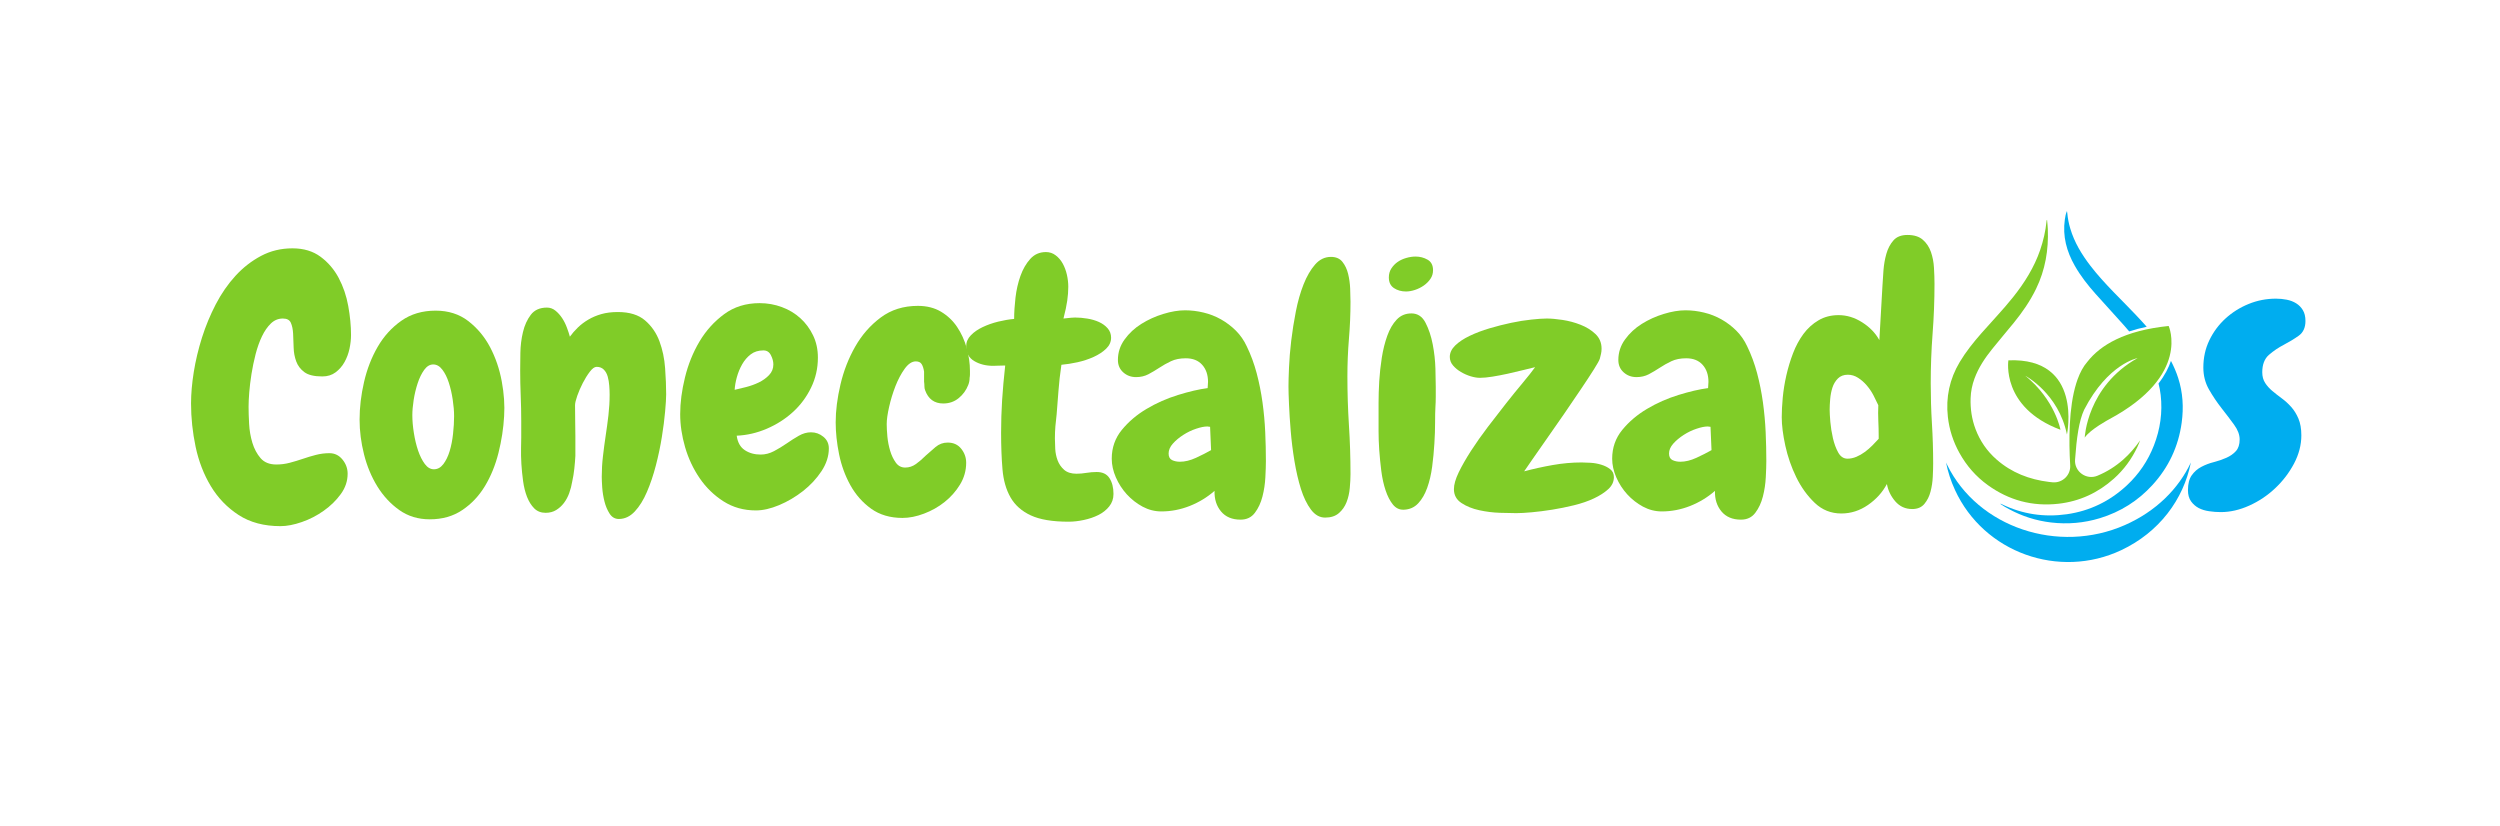
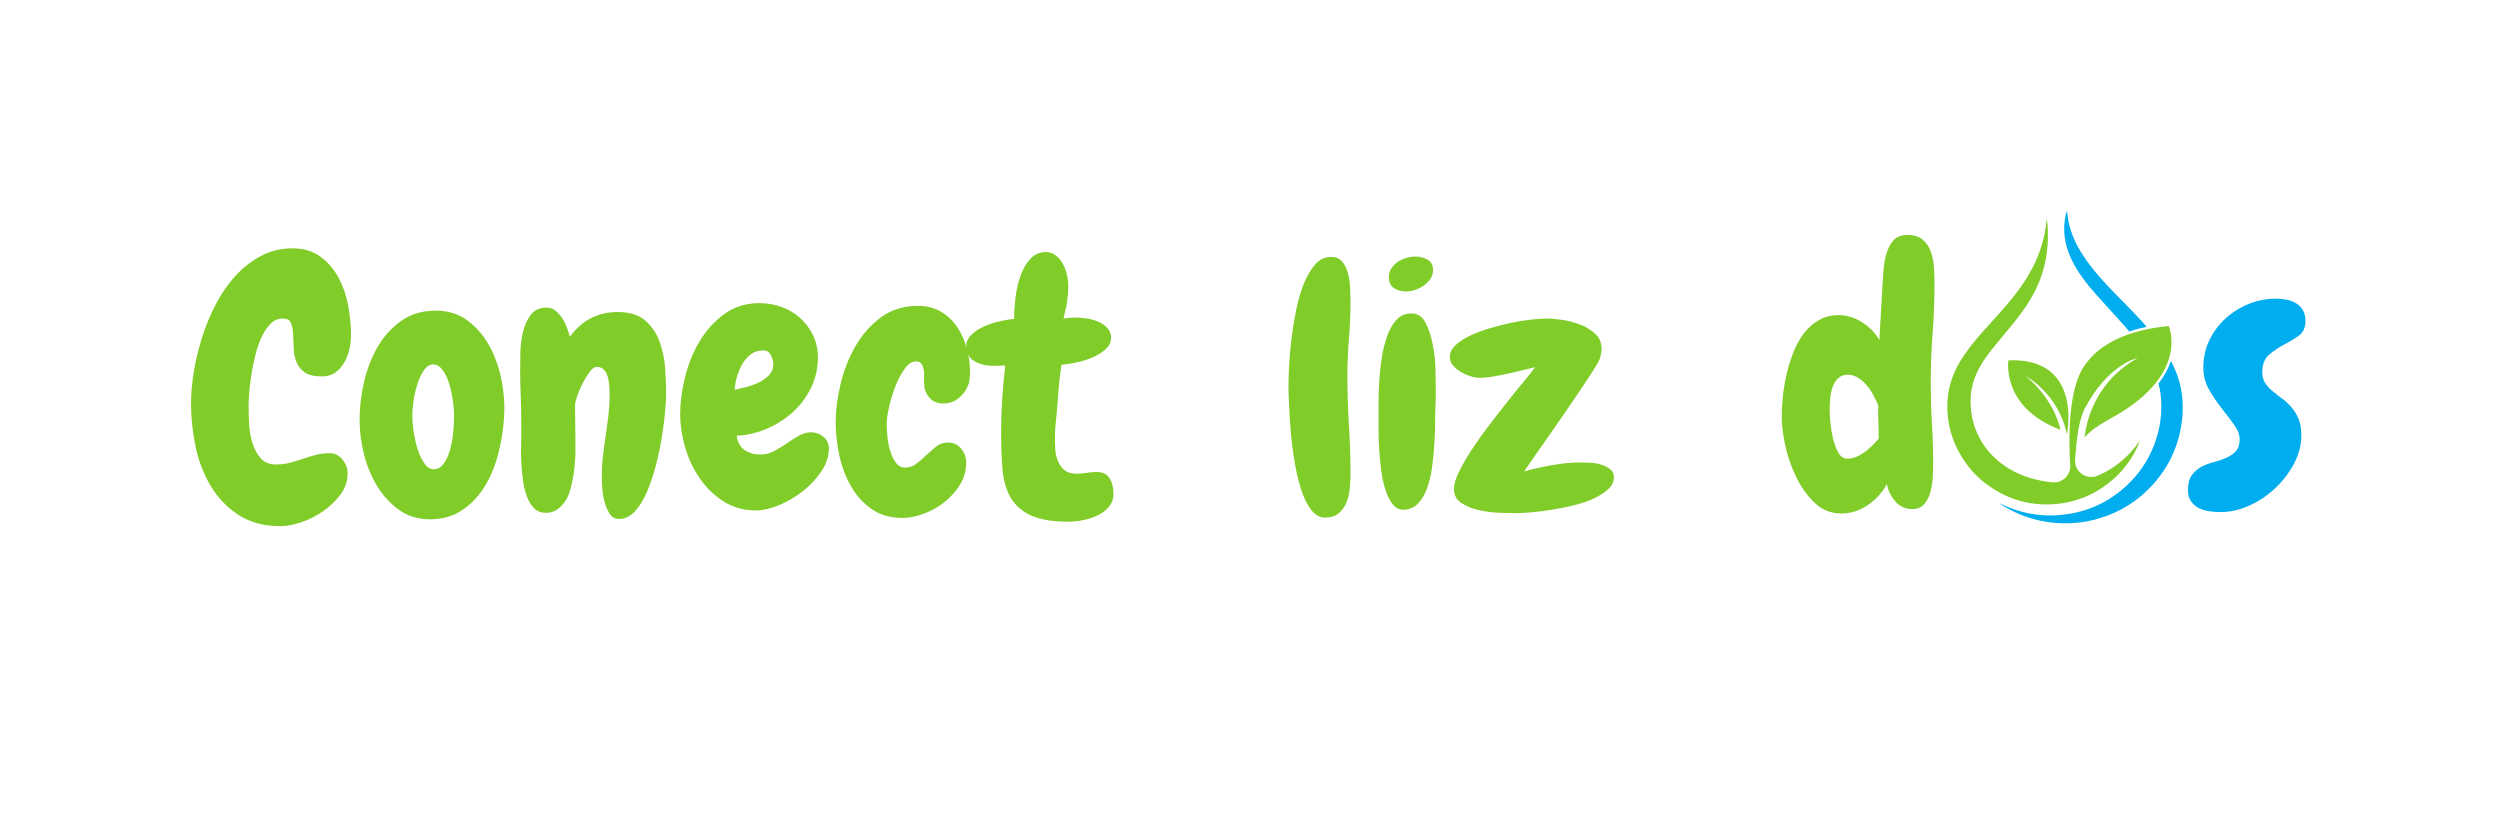
<svg xmlns="http://www.w3.org/2000/svg" width="1090" viewBox="0 0 817.5 270" height="360" preserveAspectRatio="xMidYMid meet">
  <defs>
    <g />
    <clipPath id="07bd3ca1bc">
      <path d="M 636.359 151.125 L 716.422 151.125 L 716.422 183.781 L 636.359 183.781 Z M 636.359 151.125 " clip-rule="nonzero" />
    </clipPath>
    <clipPath id="fbee37e7ff">
      <path d="M 636.203 71 L 711 71 L 711 165 L 636.203 165 Z M 636.203 71 " clip-rule="nonzero" />
    </clipPath>
  </defs>
  <g clip-path="url(#07bd3ca1bc)">
-     <path fill="#00adef" d="M 694.848 171.691 C 673.09 181.285 646.82 172.504 636.746 152.059 C 636.613 151.785 636.488 151.516 636.359 151.242 C 636.945 154.234 637.906 157.242 639.301 160.266 C 648.727 180.715 673.305 189.496 693.66 179.898 C 706.031 174.066 714.008 163.344 716.418 151.223 C 712.367 159.871 704.984 167.219 694.848 171.691 " fill-opacity="1" fill-rule="nonzero" />
-   </g>
+     </g>
  <path fill="#80cc28" d="M 656.742 117.828 C 656.742 117.828 654.262 133.227 673.777 140.539 C 673.777 140.539 672.023 130.773 662.285 122.891 C 662.285 122.891 673.148 128.605 675.895 142.09 C 675.895 142.09 681.246 116.828 656.742 117.828 " fill-opacity="1" fill-rule="nonzero" />
  <path fill="#00adef" d="M 685.266 96.113 C 688.371 99.594 691.543 103.012 694.637 106.5 C 695.184 107.117 695.719 107.746 696.25 108.375 C 698.035 107.781 699.945 107.273 701.973 106.852 C 701.438 106.242 700.895 105.641 700.348 105.043 C 697.309 101.727 694.102 98.57 690.98 95.332 C 688.395 92.645 685.867 89.906 683.594 86.945 C 680.727 83.215 678.305 79.242 676.969 74.695 C 676.492 73.082 676.16 71.441 676.012 69.766 C 675.988 69.512 675.938 69.254 675.902 69 C 675.492 69.902 675.336 70.852 675.199 71.801 C 674.43 77.234 675.781 82.223 678.469 86.926 C 680.367 90.254 682.719 93.258 685.266 96.113 " fill-opacity="1" fill-rule="nonzero" />
  <path fill="#00adef" d="M 712.258 123.578 C 711.633 121.645 710.832 119.793 709.902 118.008 C 709.168 120.199 707.918 122.715 705.836 125.398 C 706.152 126.629 706.398 127.879 706.543 129.16 C 707.191 134.84 706.398 140.344 704.328 145.668 C 702.375 150.688 699.414 155.059 695.453 158.742 C 689.922 163.883 683.398 167.078 675.871 168.152 C 668.441 169.211 661.32 168.148 654.566 164.867 C 654.441 164.805 654.324 164.676 654.09 164.773 C 655.02 165.441 655.988 165.973 656.957 166.496 C 661.242 168.812 665.816 170.273 670.668 170.848 C 676.094 171.488 681.434 171.039 686.664 169.445 C 693.395 167.395 699.121 163.77 703.824 158.629 C 709.145 152.82 712.348 145.996 713.41 138.211 C 714.086 133.254 713.809 128.371 712.258 123.578 " fill-opacity="1" fill-rule="nonzero" />
  <g clip-path="url(#fbee37e7ff)">
    <path fill="#80cc28" d="M 673.09 164.727 C 680.043 163.945 686.086 161.125 691.254 156.504 C 694.523 153.582 697.059 150.102 698.922 146.152 C 699.09 145.797 699.246 145.438 699.395 145.078 C 699.547 144.723 699.684 144.363 699.824 144.004 C 698.199 146.312 696.402 148.43 694.293 150.289 C 691.793 152.492 689.012 154.254 685.926 155.535 C 685.902 155.547 685.875 155.559 685.848 155.57 C 682.223 157.062 678.27 154.199 678.543 150.328 C 679.051 143.137 679.82 137.625 681.52 133.977 C 689.344 118.855 698.98 117.102 698.98 117.102 C 682.391 126.395 681.703 143.105 681.703 143.105 C 683.477 140.41 689.789 137.055 689.789 137.055 C 716.496 122.703 709.152 106.594 709.152 106.594 C 694.781 108.07 686.852 112.828 682.578 118.297 C 681.242 119.812 680.195 121.781 679.375 124.035 C 679.219 124.445 679.082 124.859 678.957 125.27 C 676.445 133.258 676.48 144.262 676.957 152.16 C 677.152 155.359 674.426 158.004 671.195 157.715 C 670.805 157.68 670.41 157.637 670.02 157.59 C 663.586 156.797 657.793 154.566 652.895 150.273 C 649.75 147.523 647.461 144.203 646 140.324 C 644.766 137.055 644.277 133.664 644.391 130.18 C 644.465 127.98 644.898 125.855 645.656 123.793 C 646.973 120.211 649.066 117.074 651.449 114.117 C 653.773 111.234 656.18 108.414 658.52 105.543 C 661.324 102.09 663.844 98.457 665.793 94.453 C 668.812 88.25 669.914 81.688 669.633 74.859 C 669.594 73.883 669.477 72.91 669.391 71.895 C 669.188 72.07 669.223 72.266 669.203 72.445 C 668.883 75.629 668.172 78.73 667.133 81.754 C 665.176 87.457 662.008 92.48 658.266 97.184 C 655.023 101.254 651.398 105 647.969 108.914 C 645.348 111.902 642.863 114.984 640.82 118.402 C 637.508 123.957 636.238 129.934 636.953 136.324 C 637.418 140.5 638.695 144.434 640.742 148.125 C 643.059 152.309 646.145 155.844 650.039 158.648 C 656.918 163.602 664.613 165.676 673.09 164.727 " fill-opacity="1" fill-rule="nonzero" />
  </g>
  <g fill="#80cc28" fill-opacity="1">
    <g transform="translate(61.91, 166.565)">
      <g>
        <path d="M 52.875 -57.016 C 52.875 -55.598 52.707 -54.102 52.375 -52.531 C 52.039 -50.969 51.5 -49.516 50.75 -48.172 C 50 -46.828 49.023 -45.707 47.828 -44.812 C 46.641 -43.914 45.188 -43.469 43.469 -43.469 C 40.852 -43.469 38.91 -43.93 37.641 -44.859 C 36.367 -45.797 35.473 -46.973 34.953 -48.391 C 34.43 -49.816 34.148 -51.332 34.109 -52.938 C 34.078 -54.539 34.02 -56.051 33.938 -57.469 C 33.863 -58.883 33.617 -60.062 33.203 -61 C 32.797 -61.938 31.922 -62.406 30.578 -62.406 C 29.086 -62.406 27.781 -61.863 26.656 -60.781 C 25.539 -59.695 24.57 -58.297 23.75 -56.578 C 22.926 -54.859 22.234 -52.914 21.672 -50.75 C 21.117 -48.582 20.672 -46.43 20.328 -44.297 C 19.992 -42.172 19.75 -40.156 19.594 -38.25 C 19.445 -36.352 19.375 -34.805 19.375 -33.609 C 19.375 -32.035 19.43 -30.164 19.547 -28 C 19.66 -25.844 20.016 -23.773 20.609 -21.797 C 21.211 -19.816 22.109 -18.133 23.297 -16.75 C 24.492 -15.363 26.211 -14.672 28.453 -14.672 C 29.953 -14.672 31.41 -14.859 32.828 -15.234 C 34.242 -15.609 35.66 -16.035 37.078 -16.516 C 38.492 -17.004 39.93 -17.438 41.391 -17.812 C 42.848 -18.188 44.32 -18.375 45.812 -18.375 C 47.531 -18.375 48.953 -17.68 50.078 -16.297 C 51.203 -14.922 51.766 -13.375 51.766 -11.656 C 51.766 -9.258 51.016 -7.035 49.516 -4.984 C 48.023 -2.93 46.176 -1.125 43.969 0.438 C 41.77 2.008 39.379 3.242 36.797 4.141 C 34.223 5.035 31.891 5.484 29.797 5.484 C 24.422 5.484 19.863 4.27 16.125 1.844 C 12.395 -0.582 9.367 -3.719 7.047 -7.562 C 4.734 -11.406 3.07 -15.695 2.062 -20.438 C 1.062 -25.188 0.562 -29.914 0.562 -34.625 C 0.562 -37.758 0.859 -41.191 1.453 -44.922 C 2.055 -48.66 2.953 -52.414 4.141 -56.188 C 5.336 -59.957 6.848 -63.598 8.672 -67.109 C 10.504 -70.617 12.656 -73.719 15.125 -76.406 C 17.594 -79.094 20.375 -81.254 23.469 -82.891 C 26.57 -84.535 29.988 -85.359 33.719 -85.359 C 37.375 -85.359 40.438 -84.441 42.906 -82.609 C 45.375 -80.785 47.352 -78.473 48.844 -75.672 C 50.332 -72.867 51.375 -69.805 51.969 -66.484 C 52.57 -63.16 52.875 -60.004 52.875 -57.016 Z M 52.875 -57.016 " />
      </g>
    </g>
  </g>
  <g fill="#80cc28" fill-opacity="1">
    <g transform="translate(115.896, 166.565)">
      <g>
        <path d="M 24.641 3.25 C 20.836 3.25 17.516 2.238 14.672 0.219 C 11.836 -1.789 9.445 -4.363 7.5 -7.5 C 5.562 -10.645 4.109 -14.141 3.141 -17.984 C 2.172 -21.828 1.688 -25.617 1.688 -29.359 C 1.688 -33.316 2.172 -37.406 3.141 -41.625 C 4.109 -45.844 5.598 -49.688 7.609 -53.156 C 9.629 -56.633 12.207 -59.473 15.344 -61.672 C 18.477 -63.879 22.211 -64.984 26.547 -64.984 C 30.734 -64.984 34.301 -63.844 37.25 -61.562 C 40.195 -59.281 42.566 -56.441 44.359 -53.047 C 46.148 -49.648 47.422 -45.93 48.172 -41.891 C 48.922 -37.859 49.18 -34.051 48.953 -30.469 C 48.734 -26.508 48.117 -22.516 47.109 -18.484 C 46.098 -14.453 44.617 -10.828 42.672 -7.609 C 40.734 -4.398 38.27 -1.789 35.281 0.219 C 32.301 2.238 28.754 3.25 24.641 3.25 Z M 25.766 -47.391 C 24.648 -47.391 23.66 -46.789 22.797 -45.594 C 21.941 -44.395 21.234 -42.938 20.672 -41.219 C 20.109 -39.508 19.676 -37.703 19.375 -35.797 C 19.082 -33.891 18.938 -32.227 18.938 -30.812 C 18.938 -29.02 19.102 -27.078 19.438 -24.984 C 19.77 -22.891 20.234 -20.961 20.828 -19.203 C 21.43 -17.453 22.16 -16 23.016 -14.844 C 23.879 -13.688 24.867 -13.109 25.984 -13.109 C 27.18 -13.109 28.207 -13.664 29.062 -14.781 C 29.926 -15.906 30.617 -17.328 31.141 -19.047 C 31.66 -20.766 32.031 -22.648 32.25 -24.703 C 32.477 -26.754 32.594 -28.676 32.594 -30.469 C 32.594 -32.113 32.441 -33.926 32.141 -35.906 C 31.848 -37.883 31.422 -39.734 30.859 -41.453 C 30.305 -43.172 29.598 -44.586 28.734 -45.703 C 27.879 -46.828 26.891 -47.391 25.766 -47.391 Z M 25.766 -47.391 " />
      </g>
    </g>
  </g>
  <g fill="#80cc28" fill-opacity="1">
    <g transform="translate(167.195, 166.565)">
      <g>
        <path d="M 35.172 3.141 C 33.898 3.141 32.891 2.555 32.141 1.391 C 31.398 0.234 30.844 -1.086 30.469 -2.578 C 30.094 -4.066 29.848 -5.578 29.734 -7.109 C 29.629 -8.641 29.578 -9.816 29.578 -10.641 C 29.578 -12.879 29.707 -15.117 29.969 -17.359 C 30.227 -19.598 30.523 -21.836 30.859 -24.078 C 31.203 -26.328 31.504 -28.57 31.766 -30.812 C 32.023 -33.051 32.156 -35.289 32.156 -37.531 C 32.156 -38.426 32.113 -39.395 32.031 -40.438 C 31.957 -41.488 31.789 -42.477 31.531 -43.406 C 31.27 -44.344 30.844 -45.109 30.25 -45.703 C 29.656 -46.305 28.867 -46.609 27.891 -46.609 C 27.223 -46.609 26.477 -46.066 25.656 -44.984 C 24.832 -43.898 24.066 -42.664 23.359 -41.281 C 22.648 -39.895 22.051 -38.508 21.562 -37.125 C 21.082 -35.75 20.844 -34.727 20.844 -34.062 C 20.844 -32.414 20.859 -30.75 20.891 -29.062 C 20.93 -27.383 20.953 -25.688 20.953 -23.969 L 20.953 -17.484 C 20.879 -16.129 20.766 -14.742 20.609 -13.328 C 20.461 -11.91 20.238 -10.531 19.938 -9.188 C 19.719 -7.844 19.383 -6.551 18.938 -5.312 C 18.488 -4.082 17.906 -3 17.188 -2.062 C 16.477 -1.133 15.641 -0.375 14.672 0.219 C 13.703 0.82 12.547 1.125 11.203 1.125 C 9.711 1.125 8.477 0.641 7.5 -0.328 C 6.531 -1.305 5.742 -2.562 5.141 -4.094 C 4.547 -5.625 4.117 -7.336 3.859 -9.234 C 3.598 -11.141 3.41 -13.008 3.297 -14.844 C 3.191 -16.676 3.156 -18.359 3.188 -19.891 C 3.227 -21.422 3.25 -22.633 3.25 -23.531 L 3.25 -28.797 C 3.25 -31.629 3.191 -34.426 3.078 -37.188 C 2.961 -39.957 2.906 -42.723 2.906 -45.484 C 2.906 -46.973 2.926 -48.875 2.969 -51.188 C 3.008 -53.508 3.289 -55.77 3.812 -57.969 C 4.332 -60.176 5.188 -62.062 6.375 -63.625 C 7.57 -65.195 9.332 -65.984 11.656 -65.984 C 12.695 -65.984 13.629 -65.645 14.453 -64.969 C 15.273 -64.301 16.004 -63.484 16.641 -62.516 C 17.273 -61.547 17.797 -60.5 18.203 -59.375 C 18.617 -58.258 18.938 -57.289 19.156 -56.469 C 19.906 -57.508 20.781 -58.516 21.781 -59.484 C 22.789 -60.453 23.93 -61.312 25.203 -62.062 C 26.473 -62.812 27.891 -63.41 29.453 -63.859 C 31.023 -64.305 32.82 -64.531 34.844 -64.531 C 38.656 -64.531 41.625 -63.613 43.75 -61.781 C 45.875 -59.957 47.441 -57.68 48.453 -54.953 C 49.461 -52.223 50.078 -49.289 50.297 -46.156 C 50.523 -43.02 50.641 -40.18 50.641 -37.641 C 50.641 -36.367 50.523 -34.484 50.297 -31.984 C 50.078 -29.484 49.723 -26.719 49.234 -23.688 C 48.754 -20.664 48.102 -17.566 47.281 -14.391 C 46.457 -11.223 45.484 -8.332 44.359 -5.719 C 43.242 -3.102 41.922 -0.973 40.391 0.672 C 38.859 2.316 37.117 3.141 35.172 3.141 Z M 35.172 3.141 " />
      </g>
    </g>
  </g>
  <g fill="#80cc28" fill-opacity="1">
    <g transform="translate(220.733, 166.565)">
      <g>
        <path d="M 50.297 -19.938 C 50.297 -17.395 49.492 -14.91 47.891 -12.484 C 46.285 -10.055 44.27 -7.891 41.844 -5.984 C 39.414 -4.086 36.816 -2.555 34.047 -1.391 C 31.285 -0.234 28.75 0.344 26.438 0.344 C 22.477 0.344 18.945 -0.645 15.844 -2.625 C 12.75 -4.602 10.156 -7.125 8.062 -10.188 C 5.969 -13.25 4.379 -16.629 3.297 -20.328 C 2.223 -24.023 1.688 -27.629 1.688 -31.141 C 1.688 -34.879 2.207 -38.875 3.25 -43.125 C 4.289 -47.383 5.875 -51.305 8 -54.891 C 10.133 -58.473 12.828 -61.457 16.078 -63.844 C 19.328 -66.238 23.191 -67.438 27.672 -67.438 C 30.211 -67.438 32.641 -67.004 34.953 -66.141 C 37.266 -65.285 39.281 -64.07 41 -62.5 C 42.719 -60.938 44.098 -59.07 45.141 -56.906 C 46.191 -54.738 46.719 -52.312 46.719 -49.625 C 46.719 -46.113 45.969 -42.828 44.469 -39.766 C 42.977 -36.703 41 -34.051 38.531 -31.812 C 36.07 -29.57 33.234 -27.758 30.016 -26.375 C 26.805 -25 23.523 -24.238 20.172 -24.094 C 20.461 -21.926 21.336 -20.352 22.797 -19.375 C 24.254 -18.406 25.988 -17.922 28 -17.922 C 29.5 -17.922 30.957 -18.297 32.375 -19.047 C 33.789 -19.797 35.172 -20.633 36.516 -21.562 C 37.859 -22.5 39.18 -23.336 40.484 -24.078 C 41.797 -24.828 43.125 -25.203 44.469 -25.203 C 45.969 -25.203 47.312 -24.719 48.5 -23.75 C 49.695 -22.781 50.297 -21.508 50.297 -19.938 Z M 32.156 -47.391 C 32.156 -48.359 31.891 -49.363 31.359 -50.406 C 30.836 -51.457 30.02 -51.984 28.906 -51.984 C 27.258 -51.984 25.875 -51.551 24.75 -50.688 C 23.633 -49.832 22.703 -48.75 21.953 -47.438 C 21.211 -46.133 20.633 -44.734 20.219 -43.234 C 19.812 -41.742 19.57 -40.363 19.5 -39.094 C 20.539 -39.32 21.789 -39.625 23.25 -40 C 24.707 -40.375 26.086 -40.875 27.391 -41.5 C 28.703 -42.133 29.82 -42.938 30.75 -43.906 C 31.688 -44.883 32.156 -46.047 32.156 -47.391 Z M 32.156 -47.391 " />
      </g>
    </g>
  </g>
  <g fill="#80cc28" fill-opacity="1">
    <g transform="translate(272.143, 166.565)">
      <g>
        <path d="M 44.922 -43.016 C 44.922 -42.641 44.883 -42.25 44.812 -41.844 C 44.738 -41.438 44.625 -41.047 44.469 -40.672 C 43.801 -38.953 42.754 -37.516 41.328 -36.359 C 39.91 -35.203 38.234 -34.625 36.297 -34.625 C 33.379 -34.625 31.398 -36.078 30.359 -38.984 C 30.211 -39.359 30.141 -39.785 30.141 -40.266 C 30.141 -40.754 30.102 -41.258 30.031 -41.781 L 30.031 -45.031 C 29.875 -46.082 29.609 -46.906 29.234 -47.5 C 28.867 -48.094 28.234 -48.391 27.328 -48.391 C 26.066 -48.391 24.852 -47.586 23.688 -45.984 C 22.531 -44.379 21.52 -42.473 20.656 -40.266 C 19.801 -38.066 19.113 -35.812 18.594 -33.5 C 18.07 -31.188 17.812 -29.316 17.812 -27.891 C 17.812 -26.773 17.883 -25.41 18.031 -23.797 C 18.188 -22.191 18.488 -20.645 18.938 -19.156 C 19.383 -17.664 20 -16.379 20.781 -15.297 C 21.562 -14.211 22.586 -13.672 23.859 -13.672 C 25.129 -13.672 26.305 -14.062 27.391 -14.844 C 28.473 -15.625 29.535 -16.539 30.578 -17.594 C 31.555 -18.488 32.625 -19.422 33.781 -20.391 C 34.938 -21.359 36.258 -21.844 37.75 -21.844 C 39.625 -21.844 41.098 -21.172 42.172 -19.828 C 43.254 -18.484 43.797 -16.953 43.797 -15.234 C 43.797 -12.691 43.125 -10.316 41.781 -8.109 C 40.438 -5.91 38.754 -4.008 36.734 -2.406 C 34.723 -0.801 32.484 0.461 30.016 1.391 C 27.555 2.328 25.207 2.797 22.969 2.797 C 18.938 2.797 15.52 1.789 12.719 -0.219 C 9.914 -2.238 7.656 -4.797 5.938 -7.891 C 4.219 -10.992 2.984 -14.375 2.234 -18.031 C 1.492 -21.695 1.125 -25.172 1.125 -28.453 C 1.125 -32.266 1.645 -36.391 2.688 -40.828 C 3.727 -45.273 5.332 -49.398 7.5 -53.203 C 9.664 -57.016 12.445 -60.191 15.844 -62.734 C 19.25 -65.273 23.301 -66.547 28 -66.547 C 30.914 -66.547 33.438 -65.91 35.562 -64.641 C 37.695 -63.367 39.453 -61.707 40.828 -59.656 C 42.211 -57.602 43.258 -55.305 43.969 -52.766 C 44.676 -50.223 45.031 -47.723 45.031 -45.266 C 45.031 -44.891 45.031 -44.516 45.031 -44.141 C 45.031 -43.766 44.992 -43.391 44.922 -43.016 Z M 44.922 -43.016 " />
      </g>
    </g>
  </g>
  <g fill="#80cc28" fill-opacity="1">
    <g transform="translate(319.969, 166.565)">
      <g>
        <path d="M 29.469 4.031 C 24.164 4.031 20.035 3.336 17.078 1.953 C 14.129 0.578 11.926 -1.379 10.469 -3.922 C 9.02 -6.461 8.145 -9.523 7.844 -13.109 C 7.539 -16.691 7.391 -20.688 7.391 -25.094 C 7.391 -28.602 7.5 -32.129 7.719 -35.672 C 7.945 -39.223 8.285 -43.016 8.734 -47.047 C 7.691 -47.047 6.867 -47.023 6.266 -46.984 C 5.672 -46.953 5.188 -46.938 4.812 -46.938 C 2.426 -46.938 0.359 -47.457 -1.391 -48.5 C -3.148 -49.551 -4.031 -51.16 -4.031 -53.328 C -4.031 -54.672 -3.523 -55.863 -2.516 -56.906 C -1.516 -57.957 -0.227 -58.852 1.344 -59.594 C 2.914 -60.344 4.613 -60.941 6.438 -61.391 C 8.27 -61.836 10.008 -62.133 11.656 -62.281 C 11.656 -64.375 11.801 -66.691 12.094 -69.234 C 12.395 -71.773 12.938 -74.145 13.719 -76.344 C 14.508 -78.551 15.578 -80.398 16.922 -81.891 C 18.266 -83.391 19.977 -84.141 22.062 -84.141 C 23.258 -84.141 24.32 -83.781 25.25 -83.062 C 26.188 -82.352 26.953 -81.457 27.547 -80.375 C 28.148 -79.289 28.602 -78.078 28.906 -76.734 C 29.207 -75.391 29.359 -74.082 29.359 -72.812 C 29.359 -71.32 29.242 -69.789 29.016 -68.219 C 28.797 -66.656 28.383 -64.719 27.781 -62.406 C 29.051 -62.551 29.91 -62.641 30.359 -62.672 C 30.805 -62.711 31.219 -62.734 31.594 -62.734 C 32.863 -62.734 34.188 -62.617 35.562 -62.391 C 36.945 -62.172 38.219 -61.801 39.375 -61.281 C 40.531 -60.758 41.484 -60.066 42.234 -59.203 C 42.984 -58.348 43.359 -57.32 43.359 -56.125 C 43.359 -54.781 42.816 -53.582 41.734 -52.531 C 40.648 -51.488 39.285 -50.594 37.641 -49.844 C 35.992 -49.102 34.238 -48.523 32.375 -48.109 C 30.508 -47.703 28.754 -47.426 27.109 -47.281 C 26.66 -44.219 26.344 -41.395 26.156 -38.812 C 25.969 -36.238 25.766 -33.645 25.547 -31.031 C 25.391 -29.758 25.254 -28.469 25.141 -27.156 C 25.035 -25.852 24.984 -24.531 24.984 -23.188 C 24.984 -22.219 25.02 -21.078 25.094 -19.766 C 25.164 -18.461 25.426 -17.211 25.875 -16.016 C 26.32 -14.828 27.031 -13.801 28 -12.938 C 28.977 -12.082 30.328 -11.656 32.047 -11.656 C 33.086 -11.656 34.164 -11.75 35.281 -11.938 C 36.406 -12.125 37.531 -12.219 38.656 -12.219 C 40.594 -12.219 41.988 -11.539 42.844 -10.188 C 43.707 -8.844 44.141 -7.129 44.141 -5.047 C 44.141 -3.473 43.672 -2.109 42.734 -0.953 C 41.805 0.203 40.629 1.133 39.203 1.844 C 37.785 2.551 36.195 3.094 34.438 3.469 C 32.688 3.844 31.031 4.031 29.469 4.031 Z M 29.469 4.031 " />
      </g>
    </g>
  </g>
  <g fill="#80cc28" fill-opacity="1">
    <g transform="translate(362.979, 166.565)">
      <g>
-         <path d="M 50.969 -15.797 C 50.969 -14.453 50.91 -12.695 50.797 -10.531 C 50.691 -8.363 50.375 -6.254 49.844 -4.203 C 49.32 -2.148 48.5 -0.379 47.375 1.109 C 46.258 2.609 44.695 3.359 42.688 3.359 C 39.914 3.359 37.785 2.461 36.297 0.672 C 34.805 -1.117 34.098 -3.359 34.172 -6.047 C 31.773 -3.953 29.066 -2.305 26.047 -1.109 C 23.023 0.078 19.941 0.672 16.797 0.672 C 14.641 0.672 12.586 0.148 10.641 -0.891 C 8.703 -1.941 6.984 -3.285 5.484 -4.922 C 3.992 -6.566 2.801 -8.414 1.906 -10.469 C 1.008 -12.531 0.562 -14.566 0.562 -16.578 C 0.562 -20.16 1.66 -23.297 3.859 -25.984 C 6.066 -28.68 8.773 -30.977 11.984 -32.875 C 15.191 -34.781 18.609 -36.289 22.234 -37.406 C 25.859 -38.531 29.086 -39.281 31.922 -39.656 C 31.922 -40.031 31.941 -40.363 31.984 -40.656 C 32.023 -40.957 32.047 -41.297 32.047 -41.672 C 32.047 -43.984 31.41 -45.848 30.141 -47.266 C 28.867 -48.691 27.078 -49.406 24.766 -49.406 C 22.891 -49.406 21.281 -49.086 19.938 -48.453 C 18.594 -47.816 17.32 -47.102 16.125 -46.312 C 14.938 -45.531 13.742 -44.82 12.547 -44.188 C 11.348 -43.562 10.004 -43.25 8.516 -43.25 C 6.867 -43.25 5.469 -43.77 4.312 -44.812 C 3.156 -45.852 2.578 -47.195 2.578 -48.844 C 2.578 -51.312 3.305 -53.551 4.766 -55.562 C 6.223 -57.582 8.051 -59.281 10.25 -60.656 C 12.457 -62.039 14.848 -63.125 17.422 -63.906 C 19.992 -64.695 22.363 -65.094 24.531 -65.094 C 26.551 -65.094 28.566 -64.848 30.578 -64.359 C 32.598 -63.879 34.504 -63.133 36.297 -62.125 C 38.086 -61.113 39.711 -59.879 41.172 -58.422 C 42.629 -56.961 43.805 -55.266 44.703 -53.328 C 46.047 -50.566 47.129 -47.633 47.953 -44.531 C 48.773 -41.426 49.41 -38.25 49.859 -35 C 50.305 -31.758 50.602 -28.516 50.75 -25.266 C 50.895 -22.016 50.969 -18.859 50.969 -15.797 Z M 33.047 -19.375 L 32.719 -27 C 32.562 -27 32.41 -27.016 32.266 -27.047 C 32.117 -27.086 31.969 -27.109 31.812 -27.109 C 30.844 -27.109 29.629 -26.863 28.172 -26.375 C 26.711 -25.895 25.312 -25.223 23.969 -24.359 C 22.625 -23.504 21.484 -22.551 20.547 -21.5 C 19.617 -20.457 19.156 -19.379 19.156 -18.266 C 19.156 -17.211 19.523 -16.5 20.266 -16.125 C 21.016 -15.758 21.879 -15.578 22.859 -15.578 C 24.492 -15.578 26.242 -16.004 28.109 -16.859 C 29.984 -17.723 31.629 -18.562 33.047 -19.375 Z M 33.047 -19.375 " />
-       </g>
+         </g>
    </g>
  </g>
  <g fill="#80cc28" fill-opacity="1">
    <g transform="translate(417.302, 166.565)">
      <g>
        <path d="M 24.312 -67.891 C 24.312 -63.859 24.141 -59.805 23.797 -55.734 C 23.461 -51.66 23.297 -47.57 23.297 -43.469 C 23.297 -38.164 23.461 -32.863 23.797 -27.562 C 24.141 -22.258 24.312 -16.922 24.312 -11.547 C 24.312 -10.191 24.234 -8.676 24.078 -7 C 23.93 -5.32 23.578 -3.77 23.016 -2.344 C 22.461 -0.926 21.625 0.266 20.5 1.234 C 19.383 2.203 17.891 2.688 16.016 2.688 C 14.223 2.688 12.672 1.805 11.359 0.047 C 10.055 -1.703 8.973 -3.938 8.109 -6.656 C 7.254 -9.383 6.547 -12.43 5.984 -15.797 C 5.43 -19.16 5.023 -22.426 4.766 -25.594 C 4.504 -28.77 4.316 -31.68 4.203 -34.328 C 4.086 -36.984 4.031 -38.945 4.031 -40.219 C 4.031 -41.633 4.086 -43.688 4.203 -46.375 C 4.316 -49.062 4.555 -51.973 4.922 -55.109 C 5.297 -58.254 5.801 -61.453 6.438 -64.703 C 7.07 -67.953 7.91 -70.898 8.953 -73.547 C 10.004 -76.203 11.258 -78.367 12.719 -80.047 C 14.176 -81.723 15.91 -82.562 17.922 -82.562 C 19.566 -82.562 20.816 -82.02 21.672 -80.938 C 22.535 -79.852 23.156 -78.547 23.531 -77.016 C 23.906 -75.484 24.129 -73.879 24.203 -72.203 C 24.273 -70.523 24.312 -69.086 24.312 -67.891 Z M 24.312 -67.891 " />
      </g>
    </g>
  </g>
  <g fill="#80cc28" fill-opacity="1">
    <g transform="translate(446.759, 166.565)">
      <g>
        <path d="M 21.844 -78.203 C 21.844 -77.148 21.562 -76.211 21 -75.391 C 20.445 -74.566 19.723 -73.836 18.828 -73.203 C 17.93 -72.578 16.957 -72.094 15.906 -71.75 C 14.863 -71.414 13.895 -71.25 13 -71.25 C 11.5 -71.25 10.188 -71.617 9.062 -72.359 C 7.945 -73.109 7.391 -74.27 7.391 -75.844 C 7.391 -76.969 7.672 -77.957 8.234 -78.812 C 8.797 -79.664 9.488 -80.375 10.312 -80.938 C 11.133 -81.5 12.066 -81.926 13.109 -82.219 C 14.148 -82.52 15.156 -82.672 16.125 -82.672 C 17.551 -82.672 18.859 -82.332 20.047 -81.656 C 21.242 -80.988 21.844 -79.836 21.844 -78.203 Z M 22.734 -40.109 C 22.734 -39.055 22.734 -37.953 22.734 -36.797 C 22.734 -35.641 22.695 -34.539 22.625 -33.5 C 22.551 -32.227 22.516 -30.523 22.516 -28.391 C 22.516 -26.266 22.438 -23.969 22.281 -21.5 C 22.133 -19.039 21.895 -16.539 21.562 -14 C 21.227 -11.457 20.688 -9.141 19.938 -7.047 C 19.195 -4.961 18.207 -3.266 16.969 -1.953 C 15.738 -0.648 14.191 0.035 12.328 0.109 C 10.898 0.18 9.703 -0.375 8.734 -1.562 C 7.766 -2.758 6.961 -4.312 6.328 -6.219 C 5.691 -8.125 5.223 -10.25 4.922 -12.594 C 4.629 -14.945 4.406 -17.223 4.25 -19.422 C 4.102 -21.629 4.031 -23.664 4.031 -25.531 C 4.031 -27.406 4.031 -28.789 4.031 -29.688 C 4.031 -30.883 4.031 -32.582 4.031 -34.781 C 4.031 -36.988 4.102 -39.359 4.25 -41.891 C 4.406 -44.43 4.688 -47.008 5.094 -49.625 C 5.508 -52.238 6.109 -54.629 6.891 -56.797 C 7.672 -58.961 8.695 -60.719 9.969 -62.062 C 11.238 -63.406 12.844 -64.078 14.781 -64.078 C 16.801 -64.078 18.332 -63.066 19.375 -61.047 C 20.426 -59.035 21.211 -56.688 21.734 -54 C 22.254 -51.312 22.551 -48.641 22.625 -45.984 C 22.695 -43.336 22.734 -41.379 22.734 -40.109 Z M 22.734 -40.109 " />
      </g>
    </g>
  </g>
  <g fill="#80cc28" fill-opacity="1">
    <g transform="translate(474.088, 166.565)">
      <g>
        <path d="M 53.656 -10.531 C 53.656 -9.039 53.039 -7.734 51.812 -6.609 C 50.582 -5.484 49.016 -4.473 47.109 -3.578 C 45.203 -2.68 43.035 -1.938 40.609 -1.344 C 38.18 -0.75 35.789 -0.266 33.438 0.109 C 31.082 0.484 28.859 0.766 26.766 0.953 C 24.68 1.141 23.004 1.234 21.734 1.234 C 20.461 1.234 18.688 1.195 16.406 1.125 C 14.133 1.051 11.879 0.77 9.641 0.281 C 7.398 -0.207 5.457 -0.992 3.812 -2.078 C 2.164 -3.16 1.344 -4.672 1.344 -6.609 C 1.344 -8.098 1.863 -9.926 2.906 -12.094 C 3.957 -14.258 5.301 -16.613 6.938 -19.156 C 8.582 -21.695 10.41 -24.289 12.422 -26.938 C 14.441 -29.594 16.422 -32.148 18.359 -34.609 C 20.305 -37.078 22.141 -39.336 23.859 -41.391 C 25.578 -43.441 26.922 -45.145 27.891 -46.5 C 26.848 -46.27 25.523 -45.945 23.922 -45.531 C 22.316 -45.125 20.656 -44.734 18.938 -44.359 C 17.219 -43.984 15.555 -43.664 13.953 -43.406 C 12.348 -43.145 10.984 -43.016 9.859 -43.016 C 8.961 -43.016 7.953 -43.18 6.828 -43.516 C 5.711 -43.859 4.648 -44.328 3.641 -44.922 C 2.629 -45.516 1.77 -46.223 1.062 -47.047 C 0.352 -47.867 0 -48.805 0 -49.859 C 0 -51.203 0.594 -52.453 1.781 -53.609 C 2.977 -54.766 4.547 -55.805 6.484 -56.734 C 8.43 -57.672 10.598 -58.492 12.984 -59.203 C 15.379 -59.91 17.734 -60.508 20.047 -61 C 22.367 -61.488 24.57 -61.844 26.656 -62.062 C 28.75 -62.289 30.43 -62.406 31.703 -62.406 C 33.117 -62.406 34.832 -62.254 36.844 -61.953 C 38.863 -61.648 40.828 -61.125 42.734 -60.375 C 44.641 -59.633 46.266 -58.629 47.609 -57.359 C 48.953 -56.086 49.625 -54.484 49.625 -52.547 C 49.625 -51.941 49.566 -51.395 49.453 -50.906 C 49.348 -50.426 49.219 -49.891 49.062 -49.297 C 48.914 -48.773 48.266 -47.598 47.109 -45.766 C 45.953 -43.93 44.531 -41.766 42.844 -39.266 C 41.164 -36.766 39.336 -34.078 37.359 -31.203 C 35.379 -28.328 33.492 -25.617 31.703 -23.078 C 29.91 -20.535 28.344 -18.289 27 -16.344 C 25.656 -14.406 24.758 -13.102 24.312 -12.438 C 27.375 -13.258 30.488 -13.945 33.656 -14.5 C 36.832 -15.062 39.988 -15.344 43.125 -15.344 C 43.875 -15.344 44.848 -15.305 46.047 -15.234 C 47.242 -15.16 48.398 -14.953 49.516 -14.609 C 50.641 -14.273 51.609 -13.789 52.422 -13.156 C 53.242 -12.531 53.656 -11.656 53.656 -10.531 Z M 53.656 -10.531 " />
      </g>
    </g>
  </g>
  <g fill="#80cc28" fill-opacity="1">
    <g transform="translate(526.619, 166.565)">
      <g>
-         <path d="M 50.969 -15.797 C 50.969 -14.453 50.91 -12.695 50.797 -10.531 C 50.691 -8.363 50.375 -6.254 49.844 -4.203 C 49.32 -2.148 48.5 -0.379 47.375 1.109 C 46.258 2.609 44.695 3.359 42.688 3.359 C 39.914 3.359 37.785 2.461 36.297 0.672 C 34.805 -1.117 34.098 -3.359 34.172 -6.047 C 31.773 -3.953 29.066 -2.305 26.047 -1.109 C 23.023 0.078 19.941 0.672 16.797 0.672 C 14.641 0.672 12.586 0.148 10.641 -0.891 C 8.703 -1.941 6.984 -3.285 5.484 -4.922 C 3.992 -6.566 2.801 -8.414 1.906 -10.469 C 1.008 -12.531 0.562 -14.566 0.562 -16.578 C 0.562 -20.16 1.66 -23.297 3.859 -25.984 C 6.066 -28.68 8.773 -30.977 11.984 -32.875 C 15.191 -34.781 18.609 -36.289 22.234 -37.406 C 25.859 -38.531 29.086 -39.281 31.922 -39.656 C 31.922 -40.031 31.941 -40.363 31.984 -40.656 C 32.023 -40.957 32.047 -41.297 32.047 -41.672 C 32.047 -43.984 31.41 -45.848 30.141 -47.266 C 28.867 -48.691 27.078 -49.406 24.766 -49.406 C 22.891 -49.406 21.281 -49.086 19.938 -48.453 C 18.594 -47.816 17.32 -47.102 16.125 -46.312 C 14.938 -45.531 13.742 -44.82 12.547 -44.188 C 11.348 -43.562 10.004 -43.25 8.516 -43.25 C 6.867 -43.25 5.469 -43.77 4.312 -44.812 C 3.156 -45.852 2.578 -47.195 2.578 -48.844 C 2.578 -51.312 3.305 -53.551 4.766 -55.562 C 6.223 -57.582 8.051 -59.281 10.25 -60.656 C 12.457 -62.039 14.848 -63.125 17.422 -63.906 C 19.992 -64.695 22.363 -65.094 24.531 -65.094 C 26.551 -65.094 28.566 -64.848 30.578 -64.359 C 32.598 -63.879 34.504 -63.133 36.297 -62.125 C 38.086 -61.113 39.711 -59.879 41.172 -58.422 C 42.629 -56.961 43.805 -55.266 44.703 -53.328 C 46.047 -50.566 47.129 -47.633 47.953 -44.531 C 48.773 -41.426 49.41 -38.25 49.859 -35 C 50.305 -31.758 50.602 -28.516 50.75 -25.266 C 50.895 -22.016 50.969 -18.859 50.969 -15.797 Z M 33.047 -19.375 L 32.719 -27 C 32.562 -27 32.41 -27.016 32.266 -27.047 C 32.117 -27.086 31.969 -27.109 31.812 -27.109 C 30.844 -27.109 29.629 -26.863 28.172 -26.375 C 26.711 -25.895 25.312 -25.223 23.969 -24.359 C 22.625 -23.504 21.484 -22.551 20.547 -21.5 C 19.617 -20.457 19.156 -19.379 19.156 -18.266 C 19.156 -17.211 19.523 -16.5 20.266 -16.125 C 21.016 -15.758 21.879 -15.578 22.859 -15.578 C 24.492 -15.578 26.242 -16.004 28.109 -16.859 C 29.984 -17.723 31.629 -18.562 33.047 -19.375 Z M 33.047 -19.375 " />
-       </g>
+         </g>
    </g>
  </g>
  <g fill="#80cc28" fill-opacity="1">
    <g transform="translate(580.941, 166.565)">
      <g>
        <path d="M 51.641 -73.719 C 51.641 -68.258 51.43 -62.844 51.016 -57.469 C 50.609 -52.094 50.406 -46.68 50.406 -41.234 C 50.406 -36.828 50.535 -32.457 50.797 -28.125 C 51.066 -23.789 51.203 -19.422 51.203 -15.016 C 51.203 -13.816 51.16 -12.375 51.078 -10.688 C 51.004 -9.008 50.758 -7.383 50.344 -5.812 C 49.938 -4.25 49.266 -2.906 48.328 -1.781 C 47.398 -0.664 46.078 -0.109 44.359 -0.109 C 42.117 -0.109 40.27 -0.945 38.812 -2.625 C 37.363 -4.312 36.453 -6.203 36.078 -8.297 C 34.648 -5.598 32.594 -3.316 29.906 -1.453 C 27.219 0.41 24.305 1.344 21.172 1.344 C 17.805 1.344 14.91 0.188 12.484 -2.125 C 10.055 -4.438 8.039 -7.234 6.438 -10.516 C 4.832 -13.805 3.641 -17.242 2.859 -20.828 C 2.078 -24.422 1.688 -27.523 1.688 -30.141 C 1.688 -32.004 1.797 -34.129 2.016 -36.516 C 2.242 -38.91 2.633 -41.336 3.188 -43.797 C 3.75 -46.266 4.477 -48.676 5.375 -51.031 C 6.27 -53.383 7.406 -55.492 8.781 -57.359 C 10.164 -59.223 11.812 -60.711 13.719 -61.828 C 15.625 -62.953 17.812 -63.516 20.281 -63.516 C 22.969 -63.516 25.539 -62.727 28 -61.156 C 30.469 -59.594 32.336 -57.656 33.609 -55.344 L 34.625 -73.156 C 34.695 -74.57 34.805 -76.234 34.953 -78.141 C 35.098 -80.047 35.414 -81.859 35.906 -83.578 C 36.395 -85.297 37.16 -86.75 38.203 -87.938 C 39.242 -89.133 40.773 -89.734 42.797 -89.734 C 44.961 -89.734 46.641 -89.207 47.828 -88.156 C 49.023 -87.113 49.906 -85.789 50.469 -84.188 C 51.031 -82.582 51.363 -80.848 51.469 -78.984 C 51.582 -77.117 51.641 -75.363 51.641 -73.719 Z M 33.391 -23.969 C 33.391 -25.688 33.348 -27.367 33.266 -29.016 C 33.191 -30.66 33.191 -32.344 33.266 -34.062 C 32.816 -35.031 32.297 -36.094 31.703 -37.25 C 31.109 -38.406 30.379 -39.488 29.516 -40.5 C 28.66 -41.508 27.707 -42.348 26.656 -43.016 C 25.613 -43.691 24.492 -44.031 23.297 -44.031 C 21.953 -44.031 20.867 -43.617 20.047 -42.797 C 19.234 -41.973 18.641 -40.984 18.266 -39.828 C 17.891 -38.672 17.645 -37.422 17.531 -36.078 C 17.414 -34.734 17.359 -33.57 17.359 -32.594 C 17.359 -31.695 17.43 -30.367 17.578 -28.609 C 17.734 -26.859 18.016 -25.086 18.422 -23.297 C 18.836 -21.504 19.414 -19.938 20.156 -18.594 C 20.906 -17.25 21.914 -16.578 23.188 -16.578 C 24.156 -16.578 25.125 -16.781 26.094 -17.188 C 27.07 -17.602 27.988 -18.129 28.844 -18.766 C 29.707 -19.398 30.531 -20.109 31.312 -20.891 C 32.094 -21.672 32.785 -22.398 33.391 -23.078 Z M 33.391 -23.969 " />
      </g>
    </g>
  </g>
  <g fill="#80cc28" fill-opacity="1">
    <g transform="translate(636.631, 166.565)">
      <g />
    </g>
  </g>
  <g fill="#80cc28" fill-opacity="1">
    <g transform="translate(663.624, 166.565)">
      <g />
    </g>
  </g>
  <g fill="#80cc28" fill-opacity="1">
    <g transform="translate(690.617, 166.565)">
      <g />
    </g>
  </g>
  <g fill="#00adef" fill-opacity="1">
    <g transform="translate(717.696, 166.565)">
      <g>
        <path d="M 36.188 -61.609 C 36.188 -59.453 35.457 -57.848 34 -56.797 C 32.539 -55.754 30.914 -54.766 29.125 -53.828 C 27.332 -52.898 25.707 -51.801 24.25 -50.531 C 22.789 -49.258 22.062 -47.352 22.062 -44.812 C 22.062 -43.469 22.379 -42.305 23.016 -41.328 C 23.648 -40.359 24.438 -39.484 25.375 -38.703 C 26.312 -37.922 27.336 -37.117 28.453 -36.297 C 29.578 -35.473 30.602 -34.535 31.531 -33.484 C 32.469 -32.441 33.254 -31.176 33.891 -29.688 C 34.523 -28.195 34.844 -26.367 34.844 -24.203 C 34.844 -21.066 34.039 -17.984 32.438 -14.953 C 30.832 -11.93 28.773 -9.242 26.266 -6.891 C 23.766 -4.535 20.945 -2.648 17.812 -1.234 C 14.676 0.18 11.578 0.891 8.516 0.891 C 7.242 0.891 5.973 0.797 4.703 0.609 C 3.43 0.43 2.289 0.082 1.281 -0.438 C 0.281 -0.969 -0.551 -1.695 -1.219 -2.625 C -1.895 -3.562 -2.234 -4.781 -2.234 -6.281 C -2.234 -8.363 -1.82 -9.984 -1 -11.141 C -0.188 -12.305 0.852 -13.223 2.125 -13.891 C 3.395 -14.566 4.758 -15.086 6.219 -15.453 C 7.676 -15.828 9.039 -16.297 10.312 -16.859 C 11.582 -17.422 12.625 -18.148 13.438 -19.047 C 14.258 -19.941 14.672 -21.211 14.672 -22.859 C 14.672 -24.422 14.055 -26.039 12.828 -27.719 C 11.598 -29.406 10.234 -31.203 8.734 -33.109 C 7.242 -35.016 5.879 -37.047 4.641 -39.203 C 3.41 -41.367 2.797 -43.758 2.797 -46.375 C 2.797 -49.594 3.445 -52.562 4.75 -55.281 C 6.062 -58.008 7.816 -60.379 10.016 -62.391 C 12.223 -64.41 14.742 -66 17.578 -67.156 C 20.422 -68.32 23.41 -68.906 26.547 -68.906 C 27.742 -68.906 28.922 -68.789 30.078 -68.562 C 31.234 -68.332 32.258 -67.938 33.156 -67.375 C 34.051 -66.82 34.781 -66.078 35.344 -65.141 C 35.906 -64.211 36.188 -63.035 36.188 -61.609 Z M 36.188 -61.609 " />
      </g>
    </g>
  </g>
</svg>